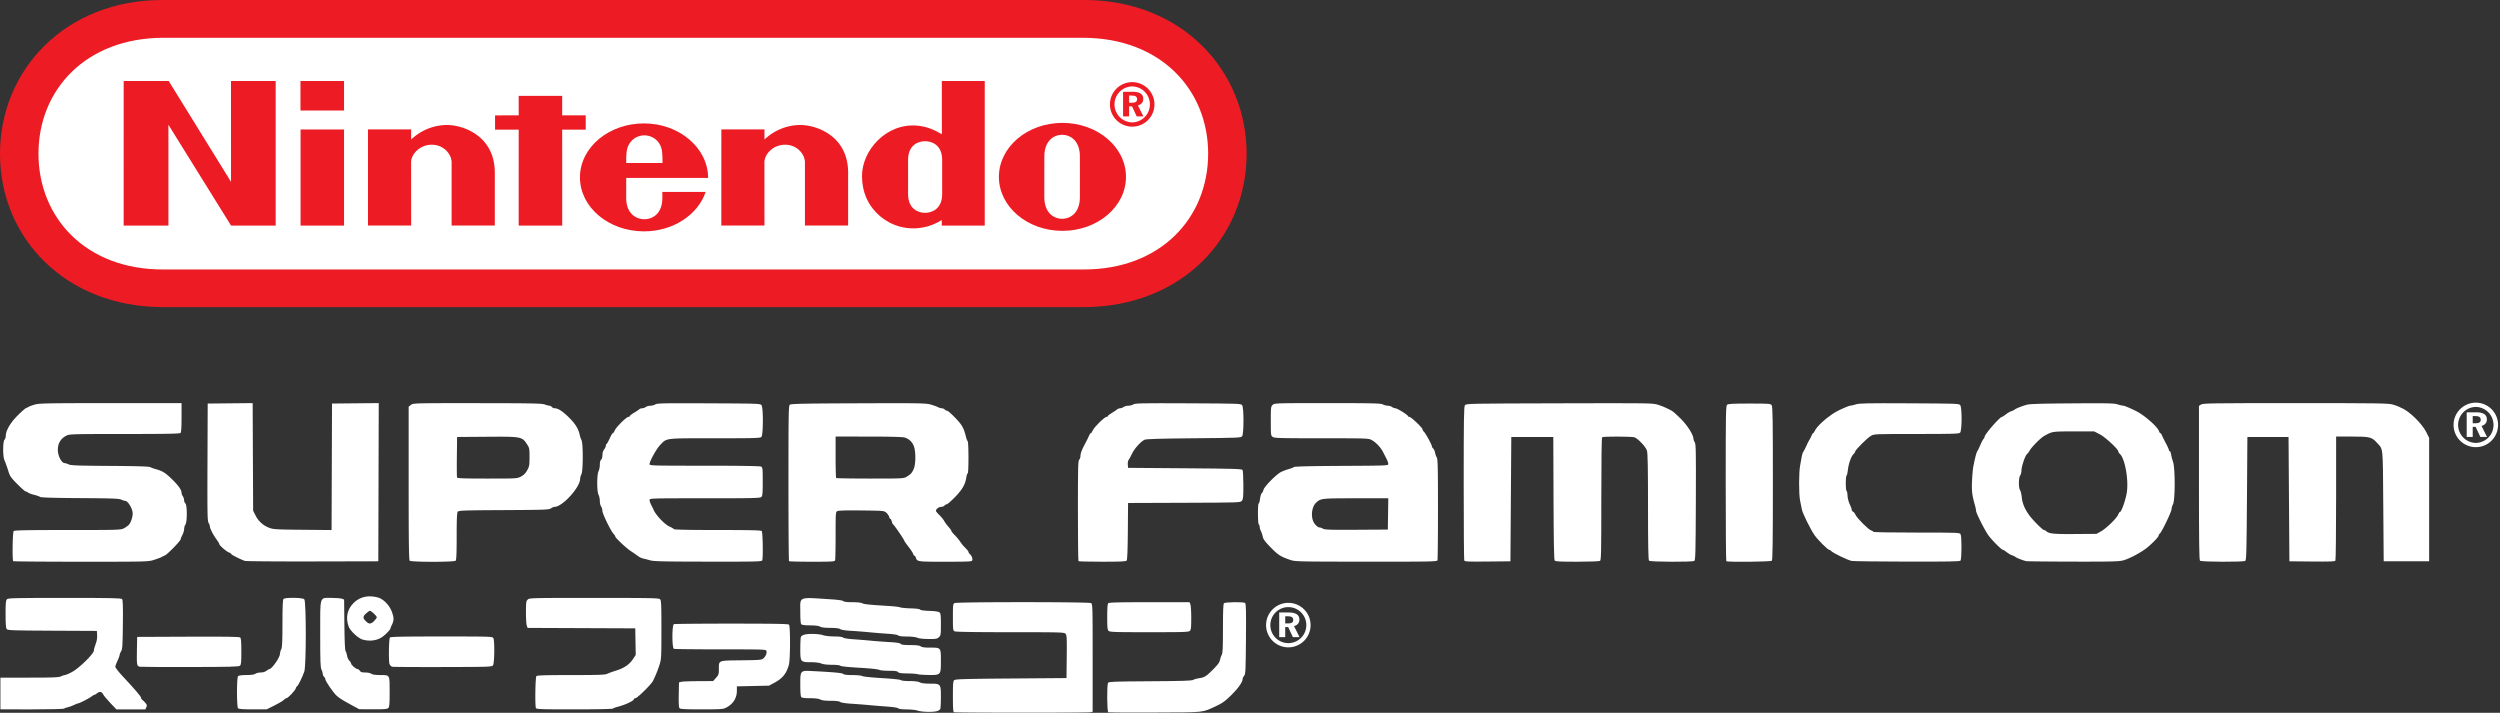
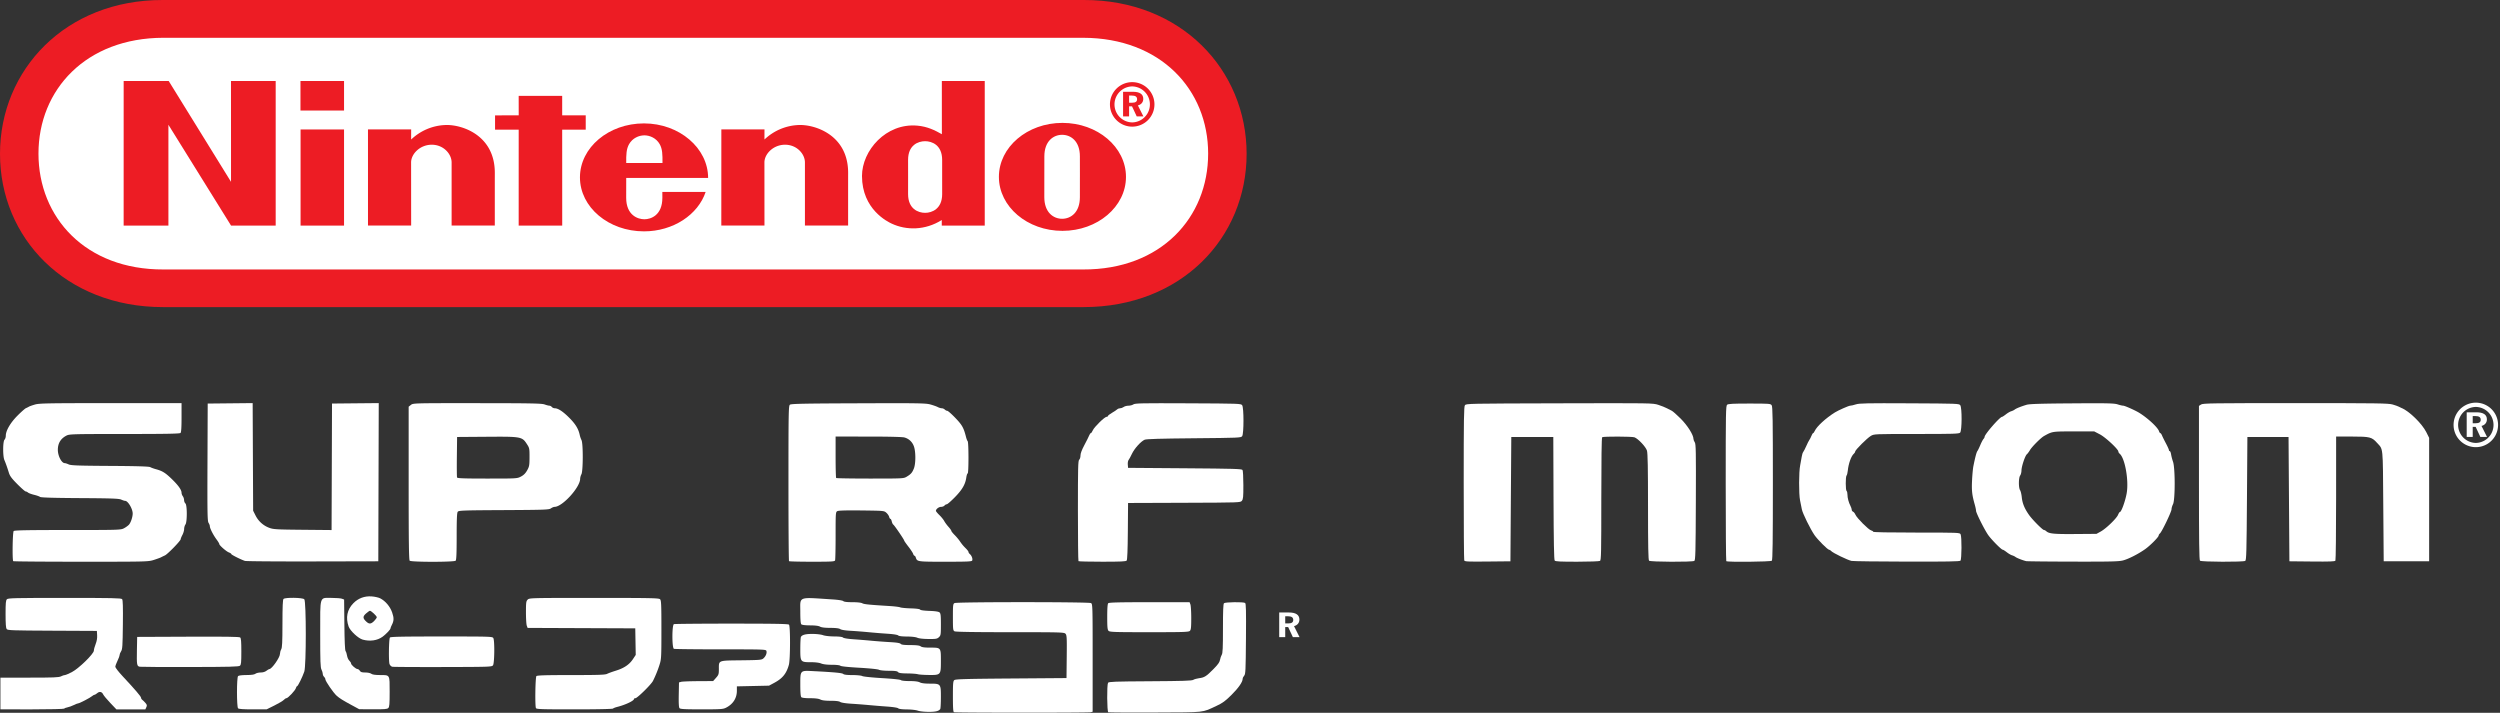
<svg xmlns="http://www.w3.org/2000/svg" width="491" height="140" fill="none">
  <rect width="100%" height="100%" fill="#333333" stroke="none" />
  <path d="M2.6 110.212c-.212-.212-.128-5.698.09-5.916.152-.153 2.737-.202 10.602-.202 10.107 0 10.419-.01 11.053-.34.359-.187.803-.509.987-.716.362-.406.728-1.505.728-2.184 0-.922-.929-2.485-1.477-2.485-.132 0-.479-.112-.77-.248-.438-.204-1.866-.256-8.124-.294-5.292-.033-7.665-.105-7.83-.236-.13-.104-.653-.288-1.162-.41-.51-.122-1.046-.321-1.192-.443-.146-.122-.357-.221-.469-.221-.111 0-.84-.64-1.62-1.423-1.103-1.109-1.471-1.602-1.666-2.231-.323-1.045-.61-1.856-.89-2.517-.325-.767-.305-3.66.028-3.992.139-.139.252-.488.252-.777 0-.997.903-2.549 2.295-3.945.72-.723 1.464-1.382 1.654-1.465.19-.082.459-.218.598-.301.139-.083.676-.272 1.193-.421.83-.24 2.574-.271 14.86-.271h13.918v2.829c0 1.975-.061 2.89-.202 3.03-.153.153-2.825.203-10.993.203-10.015 0-10.834.021-11.38.3-1.157.59-1.72 1.51-1.72 2.814 0 1.192.738 2.61 1.357 2.61.132 0 .479.112.77.249.439.205 1.85.257 8.108.295 5.336.032 7.677.103 7.914.24.185.106.678.286 1.095.399 1.28.346 1.867.708 3.13 1.932 1.29 1.25 1.92 2.136 1.92 2.704 0 .191.112.494.248.674.136.18.25.526.253.77.002.242.119.536.258.651.358.298.362 3.663.005 4.135-.136.18-.25.574-.253.875-.003.301-.157.831-.342 1.176-.185.346-.337.718-.337.827 0 .319-2.56 2.951-3.114 3.203a13.05 13.05 0 0 0-.758.37c-.14.077-.76.304-1.379.502-1.112.357-1.288.362-14.326.362-7.26 0-13.25-.051-13.312-.112zM48.118 110.164c-.756-.236-2.694-1.208-2.694-1.351 0-.077-.209-.218-.463-.313-.52-.194-1.895-1.4-1.895-1.662 0-.094-.247-.503-.55-.91-.64-.862-1.302-2.169-1.302-2.574 0-.155-.114-.457-.254-.67-.22-.337-.248-1.877-.21-11.906l.043-11.52 4.415-.045 4.415-.045.047 10.569.047 10.568.466.926a4.935 4.935 0 0 0 2.688 2.43c.809.304 1.39.339 6.569.388l5.682.053.043-12.422.043-12.422 4.59-.045 4.588-.044-.043 15.535-.043 15.535-12.88.029c-7.085.015-13.07-.032-13.302-.104z" fill="#fff" />
  <path fill-rule="evenodd" clip-rule="evenodd" d="M80.261 94.896c0 11.461.048 15.072.202 15.226.288.287 8.738.287 9.026 0 .147-.147.201-1.441.201-4.767 0-3.39.055-4.637.211-4.845.19-.254 1.035-.284 9.05-.326 8.103-.043 8.875-.072 9.256-.342.229-.162.549-.294.711-.294 1.524 0 5.003-3.812 5.025-5.504.003-.26.114-.663.246-.895.34-.594.357-6.043.021-6.701a5.036 5.036 0 0 1-.356-1.044c-.246-1.171-.826-2.122-2.038-3.338-1.254-1.258-2.203-1.882-2.861-1.882-.201 0-.459-.114-.575-.252-.115-.14-.333-.254-.483-.255-.151-.002-.577-.112-.948-.246-.563-.203-2.735-.243-13.237-.25-12.46-.007-12.567-.004-13.007.342l-.444.349v15.024zm23.275-2.524c-.326.583-.679.938-1.215 1.22-.752.398-.777.4-6.614.4-4.585 0-5.877-.047-5.94-.215-.046-.118-.063-1.955-.038-4.083l.046-3.87 5.753-.043c6.808-.053 7.002-.019 7.927 1.394.531.81.547.889.544 2.605-.004 1.61-.046 1.844-.463 2.592z" fill="#fff" />
-   <path d="M127.66 110.041a16.537 16.537 0 0 0-1.347-.344c-.278-.051-.771-.293-1.095-.538-.324-.246-.93-.666-1.347-.935-.848-.547-3.031-2.601-3.031-2.852 0-.089-.147-.319-.327-.51-.56-.597-2.198-3.963-2.204-4.53-.003-.292-.116-.679-.252-.859-.136-.18-.25-.672-.253-1.094-.003-.422-.115-.957-.247-1.189-.344-.602-.345-3.994-.001-4.653.138-.265.252-.833.252-1.261.001-.486.096-.858.254-.99.148-.122.254-.495.256-.904.003-.429.13-.856.333-1.116.181-.231.331-.549.333-.705.002-.157.077-.33.166-.385.088-.055.364-.552.612-1.104.248-.553.52-1.005.605-1.005.084 0 .257-.247.383-.548.27-.648 2.3-2.651 2.686-2.651.146 0 .267-.072.267-.161 0-.089.36-.37.799-.626.44-.255.9-.562 1.023-.68.122-.12.392-.217.599-.217.207 0 .524-.111.704-.247.179-.136.594-.25.92-.252.327-.004.759-.121.96-.262.32-.224 1.646-.25 10.491-.21 9.8.044 10.132.056 10.363.372.367.502.345 5.858-.025 6.228-.234.234-1.297.264-9.151.264-9.974 0-9.362-.073-10.7 1.284-.738.748-2.111 3.217-2.111 3.795 0 .297.431.31 10.788.31 7.114 0 10.898.059 11.113.174.301.161.325.378.325 2.934 0 2.285-.045 2.806-.264 3.025-.235.235-1.476.265-11.113.265-10.828 0-10.849 0-10.849.345 0 .19.148.626.329.968.18.343.373.737.427.876.414 1.054 2.187 2.936 3.181 3.376.42.186.809.411.865.501.063.103 3.268.164 8.561.164 6.355 0 8.509.05 8.661.202.213.213.3 5.239.1 5.761-.092.24-1.178.265-10.65.252-8.852-.013-10.683-.056-11.389-.268z" fill="#fff" />
  <path fill-rule="evenodd" clip-rule="evenodd" d="M154.853 94.91c0 8.354.05 15.24.112 15.301.062.062 2.099.113 4.528.113 3.871 0 4.429-.033 4.518-.267.056-.146.102-2.341.102-4.877 0-4.473.011-4.616.345-4.795.232-.124 1.785-.167 4.757-.132 4.362.052 4.417.057 4.861.45.247.218.495.578.551.799.055.222.169.403.252.403.084 0 .202.227.263.504s.199.561.308.631c.223.144 2.134 2.949 2.134 3.133 0 .066.369.595.82 1.176.451.581.873 1.223.937 1.426.065.204.183.37.263.37.08 0 .194.151.252.336.055.171.098.308.178.416.316.427 1.207.427 5.626.427 4.471 0 5.203-.035 5.287-.254.123-.322-.113-.955-.465-1.247-.149-.123-.27-.314-.27-.423 0-.11-.274-.46-.608-.779a8.113 8.113 0 0 1-1.016-1.218c-.224-.35-.709-.937-1.076-1.305-.367-.367-.668-.743-.668-.835 0-.093-.255-.453-.566-.8-.312-.348-.687-.859-.835-1.137-.147-.278-.574-.803-.949-1.166-.374-.364-.68-.737-.68-.829 0-.342.571-.783 1.015-.783.252 0 .553-.114.668-.253.116-.139.316-.253.446-.253s.847-.623 1.592-1.385c1.449-1.48 2.061-2.536 2.249-3.876.061-.44.183-.8.27-.8.209 0 .208-6.112-.001-6.323-.087-.088-.234-.463-.327-.833-.451-1.801-.756-2.347-2.095-3.742-.736-.767-1.447-1.394-1.58-1.394-.132 0-.355-.113-.494-.252a.967.967 0 0 0-.593-.253c-.187 0-.542-.106-.788-.236-.245-.13-.901-.36-1.457-.513-.906-.249-2.367-.272-14.16-.227-10.843.041-13.198.09-13.428.281-.255.212-.278 1.498-.278 15.42zm24.633-2.9c-.332.83-.576 1.11-1.417 1.615-.598.359-.732.366-7.17.366-3.609 0-6.612-.05-6.673-.112-.062-.062-.113-1.919-.113-4.126V85.74l6.441.002c3.911 0 6.686.069 7.066.174.904.251 1.578.893 1.885 1.793.365 1.072.355 3.362-.019 4.3z" fill="#fff" />
  <path d="M211.814 110.212c-.062-.062-.112-4.523-.112-9.914 0-8.507.033-9.83.252-10.011.141-.117.253-.484.253-.826 0-.409.257-1.096.762-2.042.42-.784.844-1.634.943-1.889.099-.255.247-.463.33-.463.082 0 .254-.246.382-.547.274-.647 2.319-2.652 2.704-2.652.147 0 .267-.073.267-.161 0-.089.36-.37.8-.626.44-.255.9-.562 1.022-.68.123-.12.388-.22.59-.222.201-.003.513-.117.693-.253.18-.136.599-.247.931-.247.332 0 .769-.116.971-.258.323-.225 1.653-.251 10.744-.21 10.047.046 10.382.058 10.614.374.344.471.344 5.61 0 6.081-.23.315-.578.33-9.471.411-6.629.06-9.359.141-9.682.286-.751.336-2 1.722-2.495 2.768-.258.544-.558 1.098-.667 1.23-.109.131-.175.528-.146.882l.053.643 11.161.085c9.676.073 11.183.117 11.321.336.088.14.161 1.476.162 2.97.003 2.343-.038 2.767-.292 3.075-.294.356-.316.357-11.323.397l-11.029.04-.044 5.543c-.03 3.747-.105 5.615-.232 5.767-.147.177-1.151.225-4.768.225-2.52 0-4.632-.051-4.694-.112z" fill="#fff" />
-   <path fill-rule="evenodd" clip-rule="evenodd" d="M249.564 107.51c1.451 1.487 1.947 1.806 3.811 2.445.987.338 1.335.347 14.926.358 12.54.01 13.925-.016 14.017-.256.056-.146.102-4.675.102-10.065 0-7.98-.042-9.86-.228-10.13-.126-.183-.28-.61-.342-.947-.061-.338-.224-.708-.36-.82-.137-.114-.248-.287-.248-.386 0-.302-1.203-2.54-1.537-2.859-.174-.165-.315-.4-.315-.52 0-.308-2.269-2.462-2.594-2.462-.148 0-.269-.065-.269-.145 0-.224-2.115-1.539-2.477-1.539-.176 0-.468-.111-.648-.247s-.554-.25-.832-.254a2.619 2.619 0 0 1-.987-.258c-.413-.215-1.983-.251-10.871-.251-10.222 0-10.394.005-10.757.343-.351.327-.368.479-.368 3.19 0 2.75.012 2.855.374 3.108.328.23 1.522.262 9.592.262 9.048 0 9.23.007 9.855.354.851.472 1.745 1.415 2.219 2.34l.707 1.38c.176.343.32.776.32.964 0 .336-.099.34-9.15.387-6.197.032-9.228.106-9.387.229-.13.1-.578.276-.994.391a11.19 11.19 0 0 0-1.49.558c-.917.434-3.342 2.885-3.481 3.516-.056.256-.206.552-.333.658-.128.105-.283.603-.346 1.106-.063.503-.181.914-.263.914-.209 0-.19 3.996.019 4.125.093.058.169.27.17.473 0 .203.111.581.246.839.135.259.297.751.36 1.095.089.481.445.963 1.559 2.104zm23.098-9.646-.046 3.073-.046 3.073-6.146.037c-5.083.031-6.218-.005-6.566-.205-.232-.133-.543-.244-.691-.247-.405-.009-1.079-.705-1.301-1.344-.407-1.166-.16-2.74.539-3.44.94-.94 1.006-.947 7.891-.947h6.366z" fill="#fff" />
  <path d="M287.575 110.06c-.057-.148-.103-6.992-.103-15.209 0-12.635.037-14.99.239-15.266.233-.32.647-.328 18.563-.375 18.175-.048 18.334-.046 19.419.302.602.193 1.36.495 1.684.67.324.177.754.397.956.49.201.092.984.783 1.74 1.535 1.343 1.335 2.524 3.206 2.524 3.997 0 .167.115.468.256.67.224.32.25 1.784.21 11.745-.039 9.899-.078 11.401-.298 11.54-.391.247-8.64.212-8.89-.037-.153-.153-.203-2.732-.205-10.566-.002-7.73-.055-10.54-.21-11.058-.221-.738-1.715-2.33-2.449-2.609-.47-.178-6.106-.195-6.346-.02-.11.081-.169 4.32-.169 12.128 0 10.486-.032 12.023-.252 12.162-.142.09-2.113.161-4.484.163-3.34 0-4.27-.045-4.419-.224-.133-.161-.2-3.709-.231-12.25l-.043-12.023h-8.25l-.085 12.207-.084 12.208-4.485.045c-3.98.04-4.496.014-4.588-.225zM339.043 110.212c-.062-.062-.113-6.948-.113-15.302 0-13.927.024-15.209.279-15.42.219-.183 1.153-.232 4.391-.232 3.877 0 4.127.019 4.352.327.202.277.239 2.64.239 15.33 0 11.446-.048 15.053-.202 15.207-.219.219-8.732.304-8.946.09zM363.653 110.165c-.741-.145-3.712-1.584-4.011-1.944-.116-.14-.301-.254-.411-.254-.275 0-2.259-1.991-2.866-2.876-.825-1.204-2.314-4.231-2.477-5.038-.085-.417-.244-1.213-.355-1.768-.261-1.316-.247-5.612.023-6.904.116-.555.253-1.313.304-1.683.051-.37.183-.788.293-.926.11-.14.382-.67.605-1.18.222-.508.49-1.039.595-1.178.105-.139.289-.499.408-.8.119-.3.271-.547.337-.547.067 0 .21-.196.32-.435.407-.895 2.188-2.527 3.967-3.635.67-.418 2.709-1.318 2.984-1.318.184 0 .689-.116 1.123-.258.68-.222 2.146-.251 10.527-.21 9.416.046 9.745.058 9.976.374.364.498.342 5.018-.025 5.386-.234.233-1.245.265-8.578.265-8.301 0-8.314 0-8.954.376-.747.438-3.083 2.77-3.083 3.077 0 .116-.11.3-.244.412-.53.44-1.072 1.95-1.211 3.374-.041.416-.147.829-.236.917-.214.215-.208 2.908.008 3.04.092.058.168.379.168.714 0 .656.239 1.54.611 2.26.127.245.231.57.231.72 0 .151.117.319.261.374.143.055.351.317.463.583.275.658 2.567 2.955 3.075 3.083.226.056.41.177.41.268 0 .106 3.055.165 8.497.165 8.229 0 8.503.01 8.672.326.252.471.228 4.941-.028 5.197-.153.153-2.689.197-10.481.182-5.654-.01-10.558-.073-10.898-.139z" fill="#fff" />
  <path fill-rule="evenodd" clip-rule="evenodd" d="M395.842 109.389c.251.203 1.458.673 2.105.819.185.042 4.317.085 9.183.096 7.406.017 9.006-.022 9.826-.235 1.082-.282 2.957-1.235 4.333-2.202.999-.703 2.672-2.388 2.672-2.692 0-.109.111-.29.246-.402.38-.316 2.28-4.273 2.28-4.75 0-.233.132-.682.293-.997.431-.84.436-7.07.007-8.318a10.407 10.407 0 0 1-.387-1.474c-.053-.347-.169-.63-.258-.63-.088 0-.162-.096-.164-.211-.002-.116-.266-.703-.586-1.305-.32-.602-.667-1.303-.77-1.558-.104-.255-.252-.463-.329-.463-.078 0-.194-.168-.259-.373-.244-.77-2.337-2.693-4.016-3.692-.777-.462-2.721-1.323-2.988-1.323-.182 0-.685-.116-1.119-.258-.675-.22-1.973-.25-8.956-.2-6.13.042-8.355.111-8.924.278-1.067.313-2.061.714-2.357.95-.139.11-.442.255-.674.322-.231.066-.701.34-1.042.609-.342.268-.683.488-.758.489-.426.003-3.42 3.438-3.42 3.925 0 .095-.105.292-.234.439-.128.146-.406.682-.618 1.191-.211.51-.465 1.033-.565 1.163-.175.226-.42 1.15-.788 2.963-.094.463-.213 1.747-.264 2.854-.093 1.992.003 2.828.543 4.737.134.472.243 1.002.244 1.179.001.405 1.583 3.579 2.342 4.7.605.893 2.627 2.946 2.901 2.946.09 0 .443.22.785.489.342.268.811.542 1.042.609.232.066.535.213.674.325zm20.147-8.284c-.307.73-2.343 2.697-3.393 3.28l-.842.466-4.21.033c-4.172.032-5.104-.059-5.654-.552-.146-.131-.347-.238-.446-.238-.278 0-2.277-2.014-2.951-2.973-.878-1.248-1.294-2.267-1.415-3.463-.059-.581-.21-1.207-.335-1.39-.315-.459-.301-2.452.02-2.876.136-.18.251-.63.256-1 .01-.785.713-2.889 1.059-3.173.131-.107.408-.48.616-.83.403-.676 2.122-2.395 2.749-2.748.512-.288.861-.485 1.232-.62.805-.292 1.715-.29 4.626-.29h4.007l1.11.578c1.111.579 3.629 2.922 3.629 3.377 0 .117.115.308.256.425 1.053.874 1.833 5.334 1.368 7.827-.294 1.577-1.042 3.62-1.324 3.62-.07 0-.231.246-.358.547z" fill="#fff" />
  <path d="M432.077 110.122c-.154-.154-.202-3.783-.202-15.303V79.718l.415-.272c.375-.246 2.139-.272 18.549-.272 16.157 0 18.236.03 19.074.27.518.15 1.055.34 1.194.423.139.083.366.193.505.245 1.461.543 4.053 3.053 4.905 4.75l.567 1.131v24.247h-8.924l-.084-10.86c-.094-12.11.018-11.007-1.262-12.436-.989-1.104-1.393-1.203-4.877-1.203h-3.122l-.002 12.08c-.001 6.645-.064 12.178-.138 12.295-.105.165-1.138.203-4.586.169l-4.45-.045-.084-12.208-.085-12.207h-8.082l-.084 12.087c-.073 10.499-.117 12.108-.337 12.247-.391.247-8.64.213-8.89-.037z" fill="#fff" />
  <path fill-rule="evenodd" clip-rule="evenodd" d="M481.882 83.453a4.37 4.37 0 0 1 8.74 0 4.37 4.37 0 0 1-8.74 0zm4.37 3.538a3.535 3.535 0 0 0 0-7.069 3.535 3.535 0 0 0 0 7.069z" fill="#fff" />
  <path fill-rule="evenodd" clip-rule="evenodd" d="M488.427 82.37c0-.926-.686-1.394-2.068-1.394h-1.899v4.841h1.181v-1.983h.575l.927 1.983h1.31l-1.083-2.162c.66-.166 1.057-.647 1.057-1.284zm-2.211.755h-.575v-1.408h.517c.708 0 1.056.218 1.056.722 0 .481-.325.686-.998.686z" fill="#fff" />
  <path d="M.084 136.203v-3.115h5.705c4.734 0 5.788-.043 6.188-.251.265-.139.604-.252.753-.253.149 0 .768-.26 1.376-.577 1.382-.72 4.33-3.6 4.33-4.229 0-.221.156-.795.345-1.276.229-.58.328-1.164.295-1.732l-.05-.858-8.755-.043c-7.994-.039-8.775-.067-8.967-.327-.147-.199-.21-1.078-.21-2.934 0-2.184.046-2.696.264-2.914.236-.235 1.497-.265 11.345-.265 9.428 0 11.11.036 11.281.242.148.178.187 1.499.147 5.017-.047 4.207-.089 4.829-.348 5.225-.162.247-.297.584-.3.75-.003.165-.192.679-.42 1.142-.227.463-.414.981-.415 1.15-.001.17.623.979 1.387 1.798 2.536 2.717 3.663 4.035 3.663 4.283 0 .135.094.306.21.38.116.074.393.343.617.596.35.397.38.52.214.884l-.192.422h-5.69l-1.207-1.271c-.664-.699-1.29-1.45-1.389-1.669-.243-.533-.72-.632-1.17-.242-.203.176-.446.32-.54.32-.095 0-.294.111-.444.246-.357.323-2.498 1.438-2.762 1.438-.113 0-.5.151-.862.335-.362.184-.91.382-1.216.44-.307.057-.6.172-.651.254-.051.082-2.877.149-6.312.149H.084v-3.115z" fill="#fff" />
  <path d="M27.487 130.95c-.613-.097-.653-.318-.595-3.334l.048-2.526 10-.043c7.245-.032 10.062.009 10.228.147.175.145.23.796.23 2.759 0 2.183-.042 2.603-.279 2.799-.228.19-1.987.235-9.723.251-5.196.011-9.654-.013-9.909-.053zM46.758 139.116c-.284-.284-.284-6.046 0-6.331.124-.124.753-.204 1.642-.207.998-.006 1.54-.081 1.766-.253.18-.136.643-.247 1.03-.247.448 0 .858-.122 1.13-.337.236-.185.497-.336.58-.336.478 0 2.066-2.263 2.075-2.956.003-.273.114-.686.246-.917.192-.336.242-1.356.247-5.06.004-3.376.06-4.694.208-4.841.325-.325 3.744-.273 4.08.063.392.393.392 13.072-.001 14.216-.37 1.074-1.253 2.862-1.415 2.862-.074 0-.18.171-.235.379-.119.449-1.557 1.978-1.862 1.978-.117 0-.347.15-.512.332-.165.182-.992.675-1.837 1.094l-1.538.763h-2.7c-1.877 0-2.764-.061-2.904-.202zM69.098 138.504c-1.818-.984-2.4-1.349-2.996-1.88-.625-.555-2.203-2.858-2.203-3.215 0-.153-.114-.374-.253-.489-.139-.115-.253-.371-.254-.568 0-.197-.114-.575-.252-.84-.21-.404-.252-1.54-.252-6.946 0-7.749-.194-7.137 2.262-7.137.874 0 1.78.073 2.012.161l.422.161.052 4.949c.034 3.302.113 5.028.238 5.185.103.13.233.531.288.891.055.36.255.799.444.975.19.176.344.424.344.551 0 .283.947 1.103 1.274 1.103.131 0 .333.151.449.336.165.265.392.337 1.064.337.49 0 .992.105 1.18.247.22.167.753.249 1.643.253 2.063.008 1.967-.152 1.967 3.282 0 2.438-.044 2.973-.265 3.194-.22.22-.723.262-2.988.25l-2.725-.014-1.45-.786z" fill="#fff" />
  <path fill-rule="evenodd" clip-rule="evenodd" d="M68.47 123.046c.298.851 1.887 2.331 2.765 2.575 1.418.395 2.88.183 3.901-.566.682-.5 1.557-1.425 1.56-1.648 0-.093.108-.372.237-.62.449-.86.466-1.396.083-2.504-.403-1.163-1.313-2.24-2.34-2.77-.323-.167-1.08-.337-1.683-.379-1.413-.098-2.64.363-3.606 1.356-1.213 1.244-1.528 2.813-.917 4.556zM74 121.222c0 .122-.233.455-.518.74-.62.621-.975.65-1.542.124-.712-.66-.722-1.009-.043-1.605.33-.289.67-.526.756-.526.256 0 1.347 1.026 1.347 1.267z" fill="#fff" />
  <path d="M77.065 130.95c-.224-.044-.461-.267-.56-.527-.198-.514-.136-4.882.074-5.206.106-.165 2.322-.211 10.139-.211 9.717 0 10.007.01 10.177.326.278.52.225 4.929-.065 5.325-.231.316-.543.327-9.808.348-5.263.012-9.744-.012-9.957-.055zM105.253 139.052c-.201-.525-.113-6.054.1-6.267.15-.15 1.894-.202 6.806-.202 5.382 0 6.692-.044 7.08-.24.262-.132 1.045-.416 1.74-.631 1.592-.494 2.626-1.194 3.328-2.255l.55-.831-.045-2.61-.045-2.609-10.57-.043-10.571-.044-.163-.43c-.09-.237-.164-1.411-.164-2.609 0-1.953.035-2.212.337-2.514.331-.331.561-.337 13.037-.337 11.321 0 12.729.029 12.965.264.23.231.265 1.01.265 5.988 0 5.397-.021 5.788-.363 6.85a22.284 22.284 0 0 1-1.294 3.198c-.356.708-3.093 3.4-3.457 3.4-.151 0-.274.07-.274.155 0 .348-1.737 1.168-3.284 1.55-.37.092-.745.238-.833.325-.096.095-3.168.159-7.601.159-6.63 0-7.453-.029-7.544-.266v-.001zM133.454 139.085c-.131-.158-.178-1.01-.146-2.645l.046-2.411.421-.117c.232-.064 1.741-.124 3.353-.133l2.932-.017.562-.632c.515-.579.562-.722.562-1.735 0-1.735-.206-1.655 4.403-1.71 3.707-.045 4.007-.072 4.355-.385.463-.418.711-1.039.58-1.454-.096-.301-.458-.314-8.999-.314-4.894 0-9.019-.046-9.165-.102-.398-.153-.398-4.694 0-4.847.146-.056 5.246-.102 11.332-.102 8.382 0 11.114.049 11.267.202.283.283.265 6.841-.022 7.88-.481 1.739-1.244 2.678-2.898 3.563l-1.003.538-3.157.07-3.157.07v.857c0 1.454-.747 2.628-2.114 3.325-.596.304-1.004.332-4.805.332-3.335 0-4.191-.046-4.347-.233zM180.247 139.571c-.325-.126-1.271-.233-2.113-.24-.964-.008-1.6-.089-1.731-.22-.121-.121-1.021-.263-2.18-.343a166.428 166.428 0 0 1-3.573-.291 122.27 122.27 0 0 0-3.452-.267c-1.119-.069-1.984-.206-2.184-.345-.222-.154-.843-.23-1.875-.23-1.041 0-1.7-.082-2.025-.252-.324-.169-.984-.252-2.007-.253-.959 0-1.598-.075-1.725-.203-.137-.136-.202-.918-.202-2.415 0-2.895-.056-2.837 2.555-2.702 4.214.217 5.685.358 5.889.563.138.138.75.21 1.787.21.885 0 1.738.087 1.945.198.204.109 1.927.288 3.877.402 2.072.121 3.585.281 3.695.392.11.109.82.187 1.711.188 1.023 0 1.683.084 2.006.252.32.167.975.252 1.941.252 2.193 0 2.208.019 2.205 2.661-.001 1.176-.058 2.221-.126 2.323-.278.415-.934.572-2.344.56-.816-.008-1.75-.115-2.074-.24zM180.247 132.415c-.231-.074-1.15-.143-2.042-.152-1.22-.012-1.673-.079-1.831-.269-.159-.192-.591-.253-1.799-.253-.909 0-1.748-.085-1.958-.2-.21-.114-1.872-.285-3.872-.397-2.14-.121-3.578-.272-3.696-.389-.114-.115-.79-.192-1.679-.192-.941 0-1.709-.093-2.091-.253-.37-.154-1.138-.253-1.978-.253-2.095 0-2.122-.034-2.119-2.661.001-1.176.058-2.221.126-2.323.273-.407.925-.572 2.26-.569.788 0 1.694.108 2.073.245.391.141 1.314.245 2.198.25.986.006 1.598.081 1.733.218.124.123.952.261 2.012.334.992.068 2.598.199 3.571.291.972.093 2.618.216 3.656.274 1.303.072 1.949.178 2.084.339.142.172.652.236 1.899.24 1.232.006 1.796.074 2.033.253.232.176.775.247 1.882.247 2.105 0 2.084-.026 2.084 2.622 0 2.762-.009 2.773-2.399 2.749-.949-.009-1.915-.077-2.147-.151zM180.163 125.253c-.305-.14-1.11-.235-2.029-.239-.986-.006-1.598-.082-1.734-.218-.126-.127-.964-.259-2.096-.331a136.18 136.18 0 0 1-3.738-.303c-1.019-.1-2.608-.224-3.532-.275-1.026-.057-1.811-.185-2.016-.329-.229-.161-.847-.237-1.941-.242-1.072-.006-1.743-.085-2.025-.246-.277-.158-.942-.243-1.945-.247-.953-.006-1.599-.081-1.725-.208-.137-.137-.202-.923-.202-2.437 0-3.131-.607-2.897 6.348-2.449 1.132.073 1.971.205 2.096.332.138.138.75.21 1.787.21.953 0 1.723.083 1.945.21.345.198 1.277.292 5.419.548.926.057 1.835.172 2.02.255.186.083 1.117.174 2.069.201 1.074.03 1.778.123 1.853.243.073.118.781.216 1.82.252 1.117.039 1.796.138 1.978.29.232.193.278.588.278 2.37 0 2.018-.022 2.16-.389 2.505-.349.328-.566.365-2.063.353-1.033-.009-1.866-.102-2.178-.245zM187.361 139.88c-.157-.063-.21-.841-.21-3.081 0-2.581.038-3.028.278-3.227.227-.189 2.277-.247 11.155-.315l10.877-.084.045-4.193c.04-3.724.013-4.228-.237-4.504-.268-.297-.785-.312-10.874-.312-6.98 0-10.704-.059-10.919-.174-.3-.161-.325-.376-.325-2.772 0-2.397.025-2.612.325-2.773.452-.241 26.343-.241 26.794 0 .317.17.326.467.326 10.757v10.582l-.379.102c-.454.121-26.554.116-26.856-.006zM217.723 123.9c-.216-.217-.264-.715-.264-2.745 0-1.704.063-2.543.202-2.682.151-.151 2.178-.202 8.086-.202h7.884l.164.432c.091.238.165 1.444.165 2.682 0 1.821-.051 2.301-.265 2.515-.233.233-1.191.264-7.986.264s-7.753-.031-7.986-.264z" fill="#fff" />
  <path d="M217.669 139.885c-.257-.109-.298-5.387-.046-5.786.138-.218 1.279-.26 8.264-.301 6.425-.039 8.179-.095 8.467-.275.2-.124.708-.269 1.129-.322 1.064-.134 1.422-.359 2.807-1.758.927-.936 1.238-1.372 1.322-1.852.061-.345.215-.796.344-1.001.185-.295.234-1.366.234-5.144 0-3.486.054-4.825.202-4.973.235-.235 3.789-.282 4.147-.055.181.115.213 1.442.168 7.052-.05 6.298-.082 6.939-.35 7.235-.162.179-.295.45-.295.602 0 .628-.814 1.803-2.203 3.18-1.204 1.193-1.733 1.582-2.877 2.117-2.991 1.396-2.032 1.291-12.094 1.333-4.955.021-9.103 0-9.219-.052z" fill="#fff" />
-   <path fill-rule="evenodd" clip-rule="evenodd" d="M248.659 122.769a4.372 4.372 0 0 1 4.37-4.37 4.37 4.37 0 1 1-4.37 4.37zm4.37 3.538a3.536 3.536 0 0 0 3.534-3.535 3.533 3.533 0 1 0-7.068 0 3.536 3.536 0 0 0 3.534 3.535z" fill="#fff" />
  <path fill-rule="evenodd" clip-rule="evenodd" d="M255.204 121.687c0-.927-.686-1.395-2.068-1.395h-1.898v4.841h1.18v-1.983h.575l.927 1.983h1.31l-1.082-2.162c.66-.166 1.056-.647 1.056-1.284zm-2.211.754h-.575v-1.408h.517c.709 0 1.057.218 1.057.722 0 .481-.326.686-.999.686z" fill="#fff" />
  <path d="M32.023 60.316C12.827 60.31 0 46.706 0 30.212S12.856-.042 31.993 0h180.848c19.137-.042 31.993 13.718 31.993 30.212s-12.826 30.098-32.022 30.104H32.022z" fill="#ED1C24" />
  <path d="M32.081 7.42C16.884 7.45 7.556 17.606 7.556 30.173c0 12.563 9.27 22.805 24.525 22.75h180.672c15.255.052 24.528-10.187 24.528-22.75s-9.328-22.72-24.525-22.75L32.081 7.42z" fill="#fff" />
  <path fill-rule="evenodd" clip-rule="evenodd" d="M217.994 20.503a4.37 4.37 0 1 1 4.37 4.37 4.371 4.371 0 0 1-4.37-4.37zm4.37 3.538a3.535 3.535 0 0 0 0-7.069 3.535 3.535 0 0 0 0 7.069z" fill="#ED1C24" />
  <path fill-rule="evenodd" clip-rule="evenodd" d="M224.539 19.42c0-.926-.686-1.394-2.068-1.394h-1.898v4.841h1.18v-1.983h.575l.927 1.983h1.31l-1.082-2.162c.66-.166 1.056-.647 1.056-1.284zm-2.211.755h-.575v-1.408h.517c.709 0 1.056.218 1.056.722 0 .481-.325.686-.998.686zM130.09 38.844c0-1.06-.006-1.144-.006-1.144l8.505-.007c-1.485 4.458-6.353 7.745-12.114 7.745-6.945 0-12.573-4.744-12.573-10.6 0-5.855 5.628-10.602 12.573-10.602s12.599 4.85 12.599 10.707c0 .01-16.085.003-16.085.003s-.006 2.864-.006 3.898c0 3.453 2.312 4.22 3.573 4.22 1.262 0 3.534-.767 3.534-4.22zm-6.535-10.54c-.543.942-.579 2.048-.566 3.703l7.124.003c.013-1.655-.01-2.76-.553-3.707-.666-1.163-1.891-1.716-3.002-1.723h.001-.003.002c-1.112.007-2.337.56-3.003 1.723z" fill="#ED1C24" />
  <path d="M156.95 24.551c3.193-.09 9.669 2 9.624 9.475-.007 1.326-.003 10.274-.003 10.274h-8.483V31.9c0-1.646-1.574-3.476-3.902-3.476-2.325 0-4.054 1.83-4.054 3.475l.009 12.401h-8.476l.007-18.88 8.473-.007s-.01 1.518 0 1.986a10.282 10.282 0 0 1 6.805-2.848zM87.56 24.551c3.192-.09 9.669 2 9.623 9.475-.006 1.326-.003 10.274-.003 10.274h-8.483V31.9c0-1.646-1.574-3.476-3.901-3.476-2.325 0-4.055 1.83-4.055 3.475l.01 12.401h-8.477l-.003-18.88 8.483-.007s-.01 1.518 0 1.986a10.276 10.276 0 0 1 6.805-2.848z" fill="#ED1C24" />
  <path fill-rule="evenodd" clip-rule="evenodd" d="M193.404 15.912h-8.427s0 6.077.006 10.447c-1.365-.767-2.806-1.505-4.831-1.684-6.155-.54-10.857 4.903-10.857 9.887 0 6.571 5.069 9.003 5.84 9.36 2.871 1.34 6.558 1.344 9.825-.708l.004 1.093h8.44V15.912zm-8.366 15.483v3.375s.004 2.136.004 3.35c0 2.916-2.019 3.68-3.349 3.68-1.356 0-3.346-.764-3.346-3.68 0-1.005.004-3.36.004-3.36s-.004-2.396-.004-3.365c0-2.92 1.99-3.664 3.349-3.664 1.327 0 3.342.745 3.342 3.664zM196.184 34.738c0-5.856 5.586-10.603 12.479-10.603 6.893 0 12.479 4.747 12.479 10.603 0 5.855-5.586 10.602-12.479 10.602-6.89 0-12.479-4.747-12.479-10.602zm15.906 3.976.003-3.999.003.01c-.008-.616-.007-2.13-.006-3.29v-.729c0-2.998-1.785-4.23-3.489-4.23-1.7 0-3.489 1.232-3.489 4.23 0 1.145-.006 3.938-.006 3.938l-.003 4.07c0 3.011 1.785 4.253 3.498 4.253 1.71 0 3.489-1.242 3.489-4.253z" fill="#ED1C24" />
  <path d="M59.012 21.71v-5.804h8.558v5.804h-8.558zM59.032 44.306V25.424l8.538.003v18.88h-8.538zM101.868 44.307l.004-18.845h-4.643v-2.803l4.646-.003-.006-3.824h8.544v3.82h4.624v2.81h-4.624l.007 18.845h-8.552zM24.284 44.306l.004-28.394h8.847l12.238 19.801-.007-19.8h8.779v28.393h-8.766l-12.303-19.8v19.8h-8.792z" fill="#ED1C24" />
</svg>